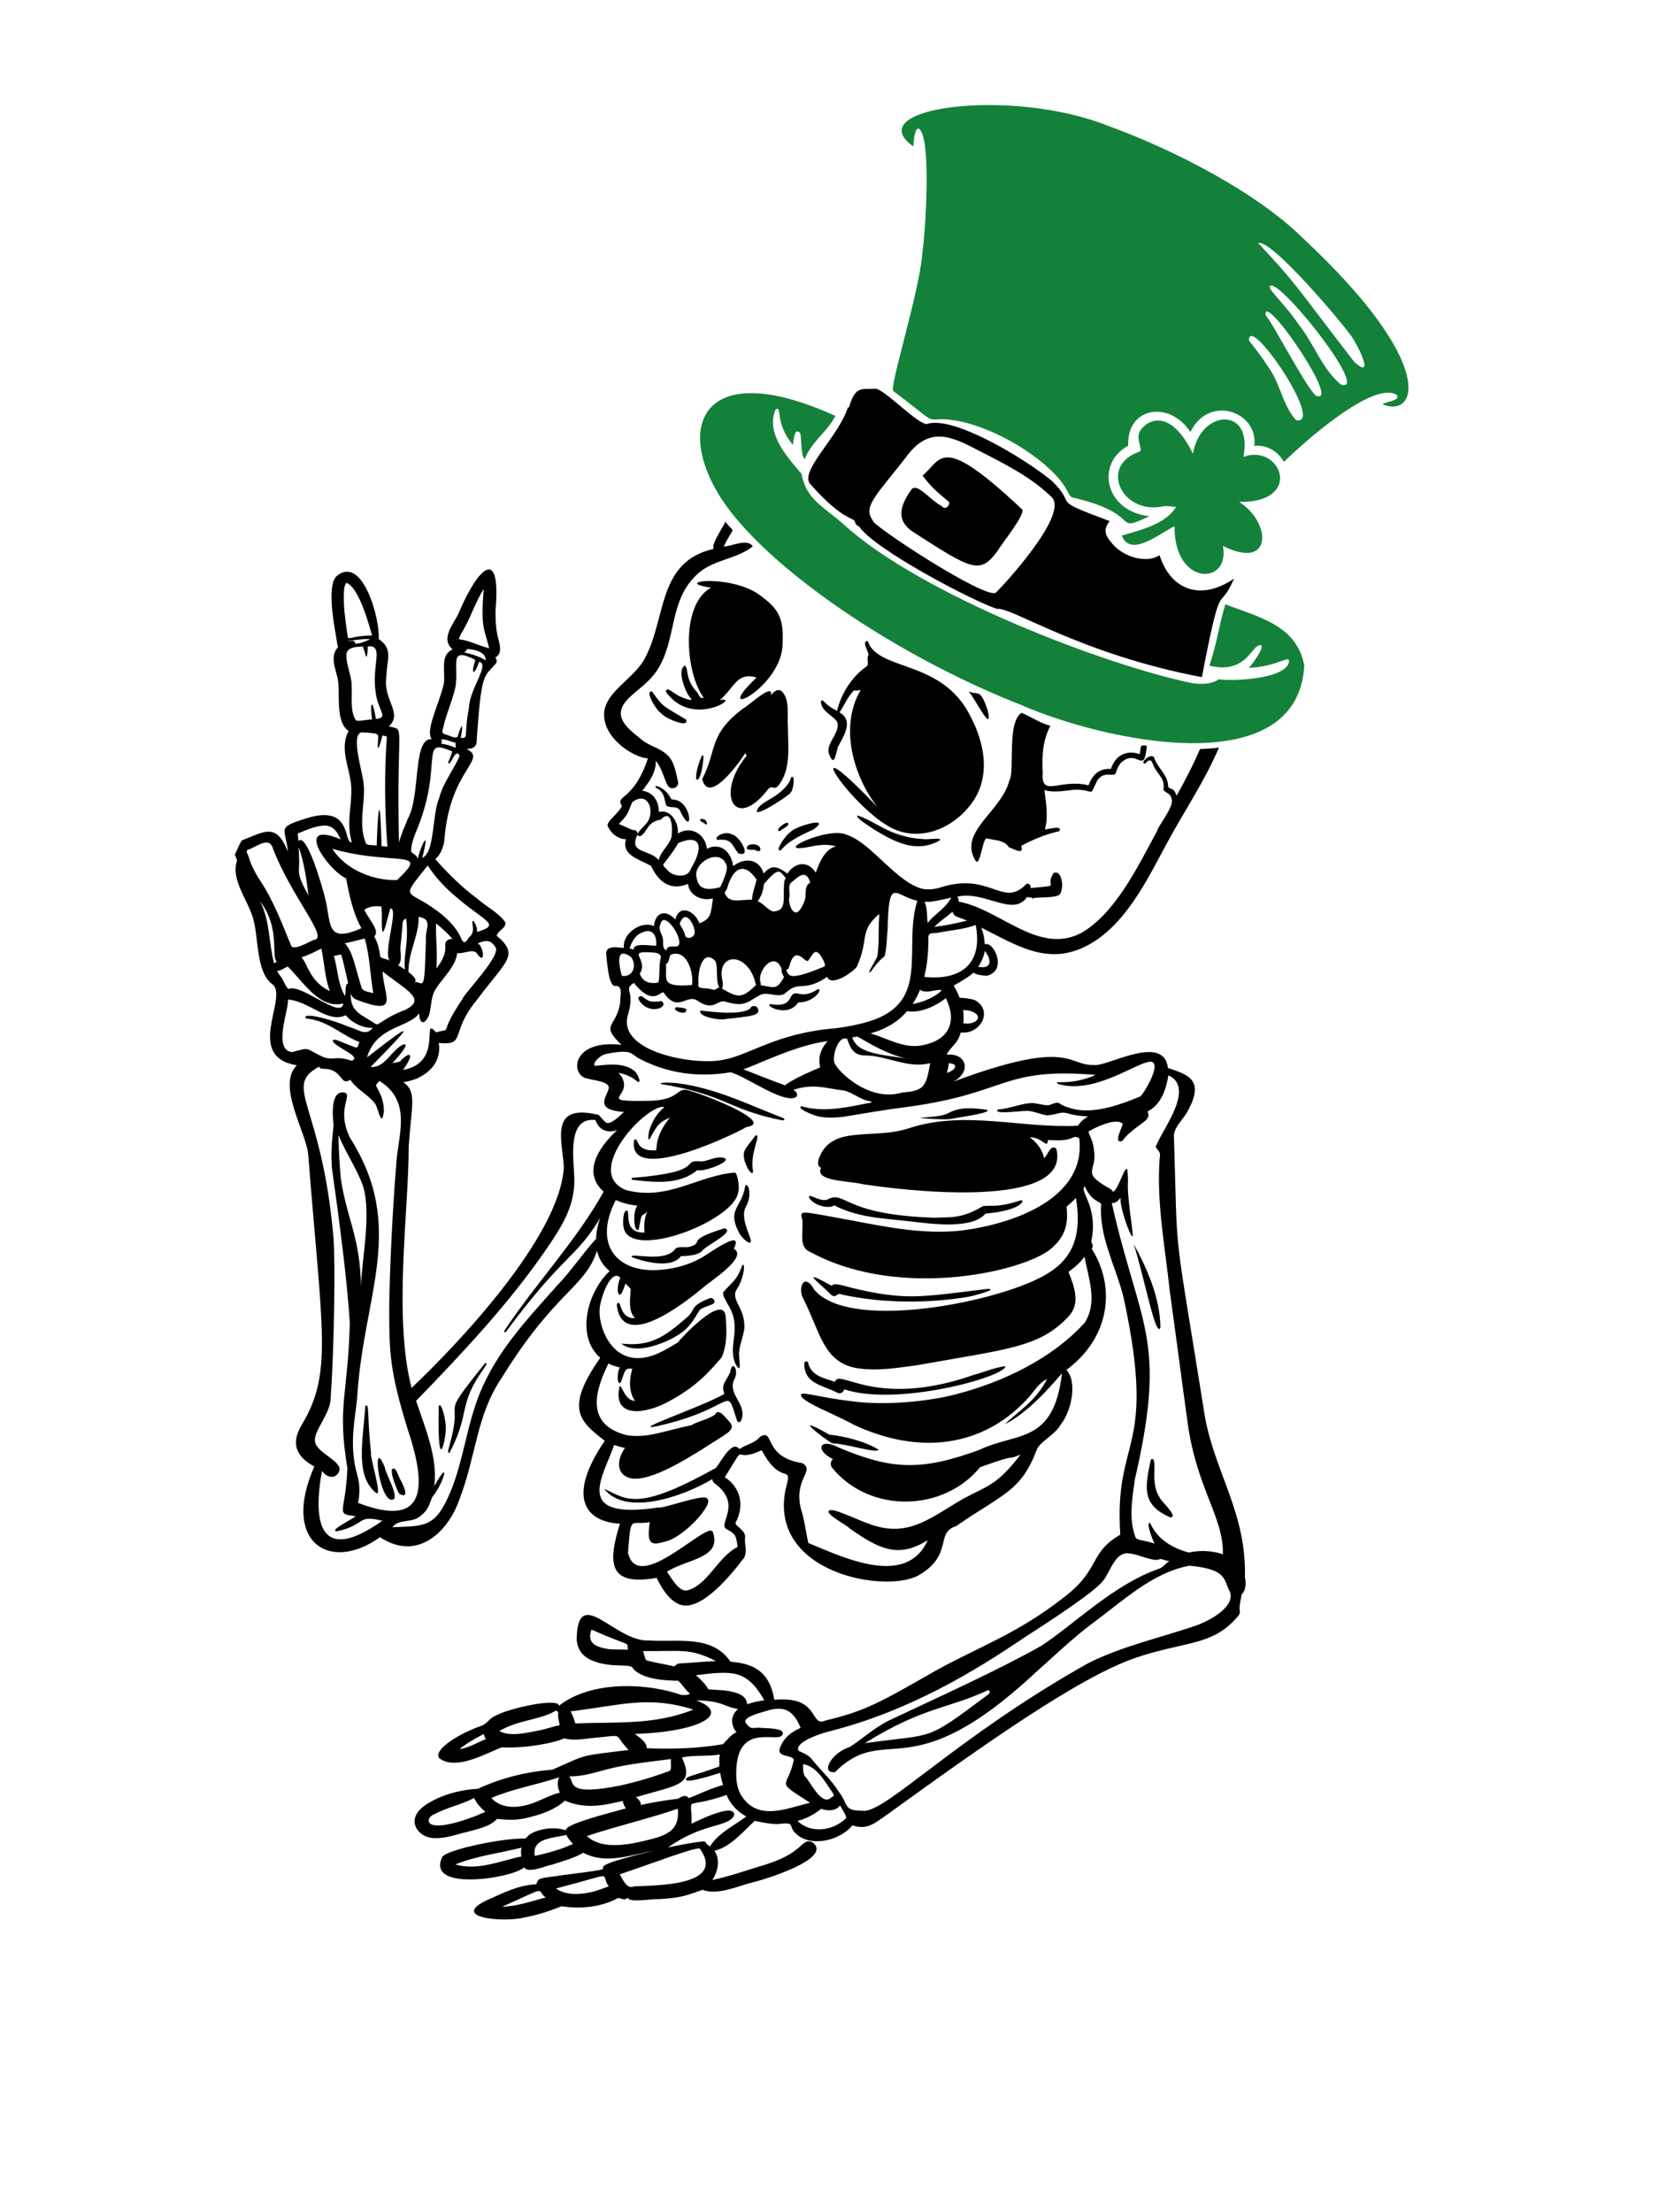
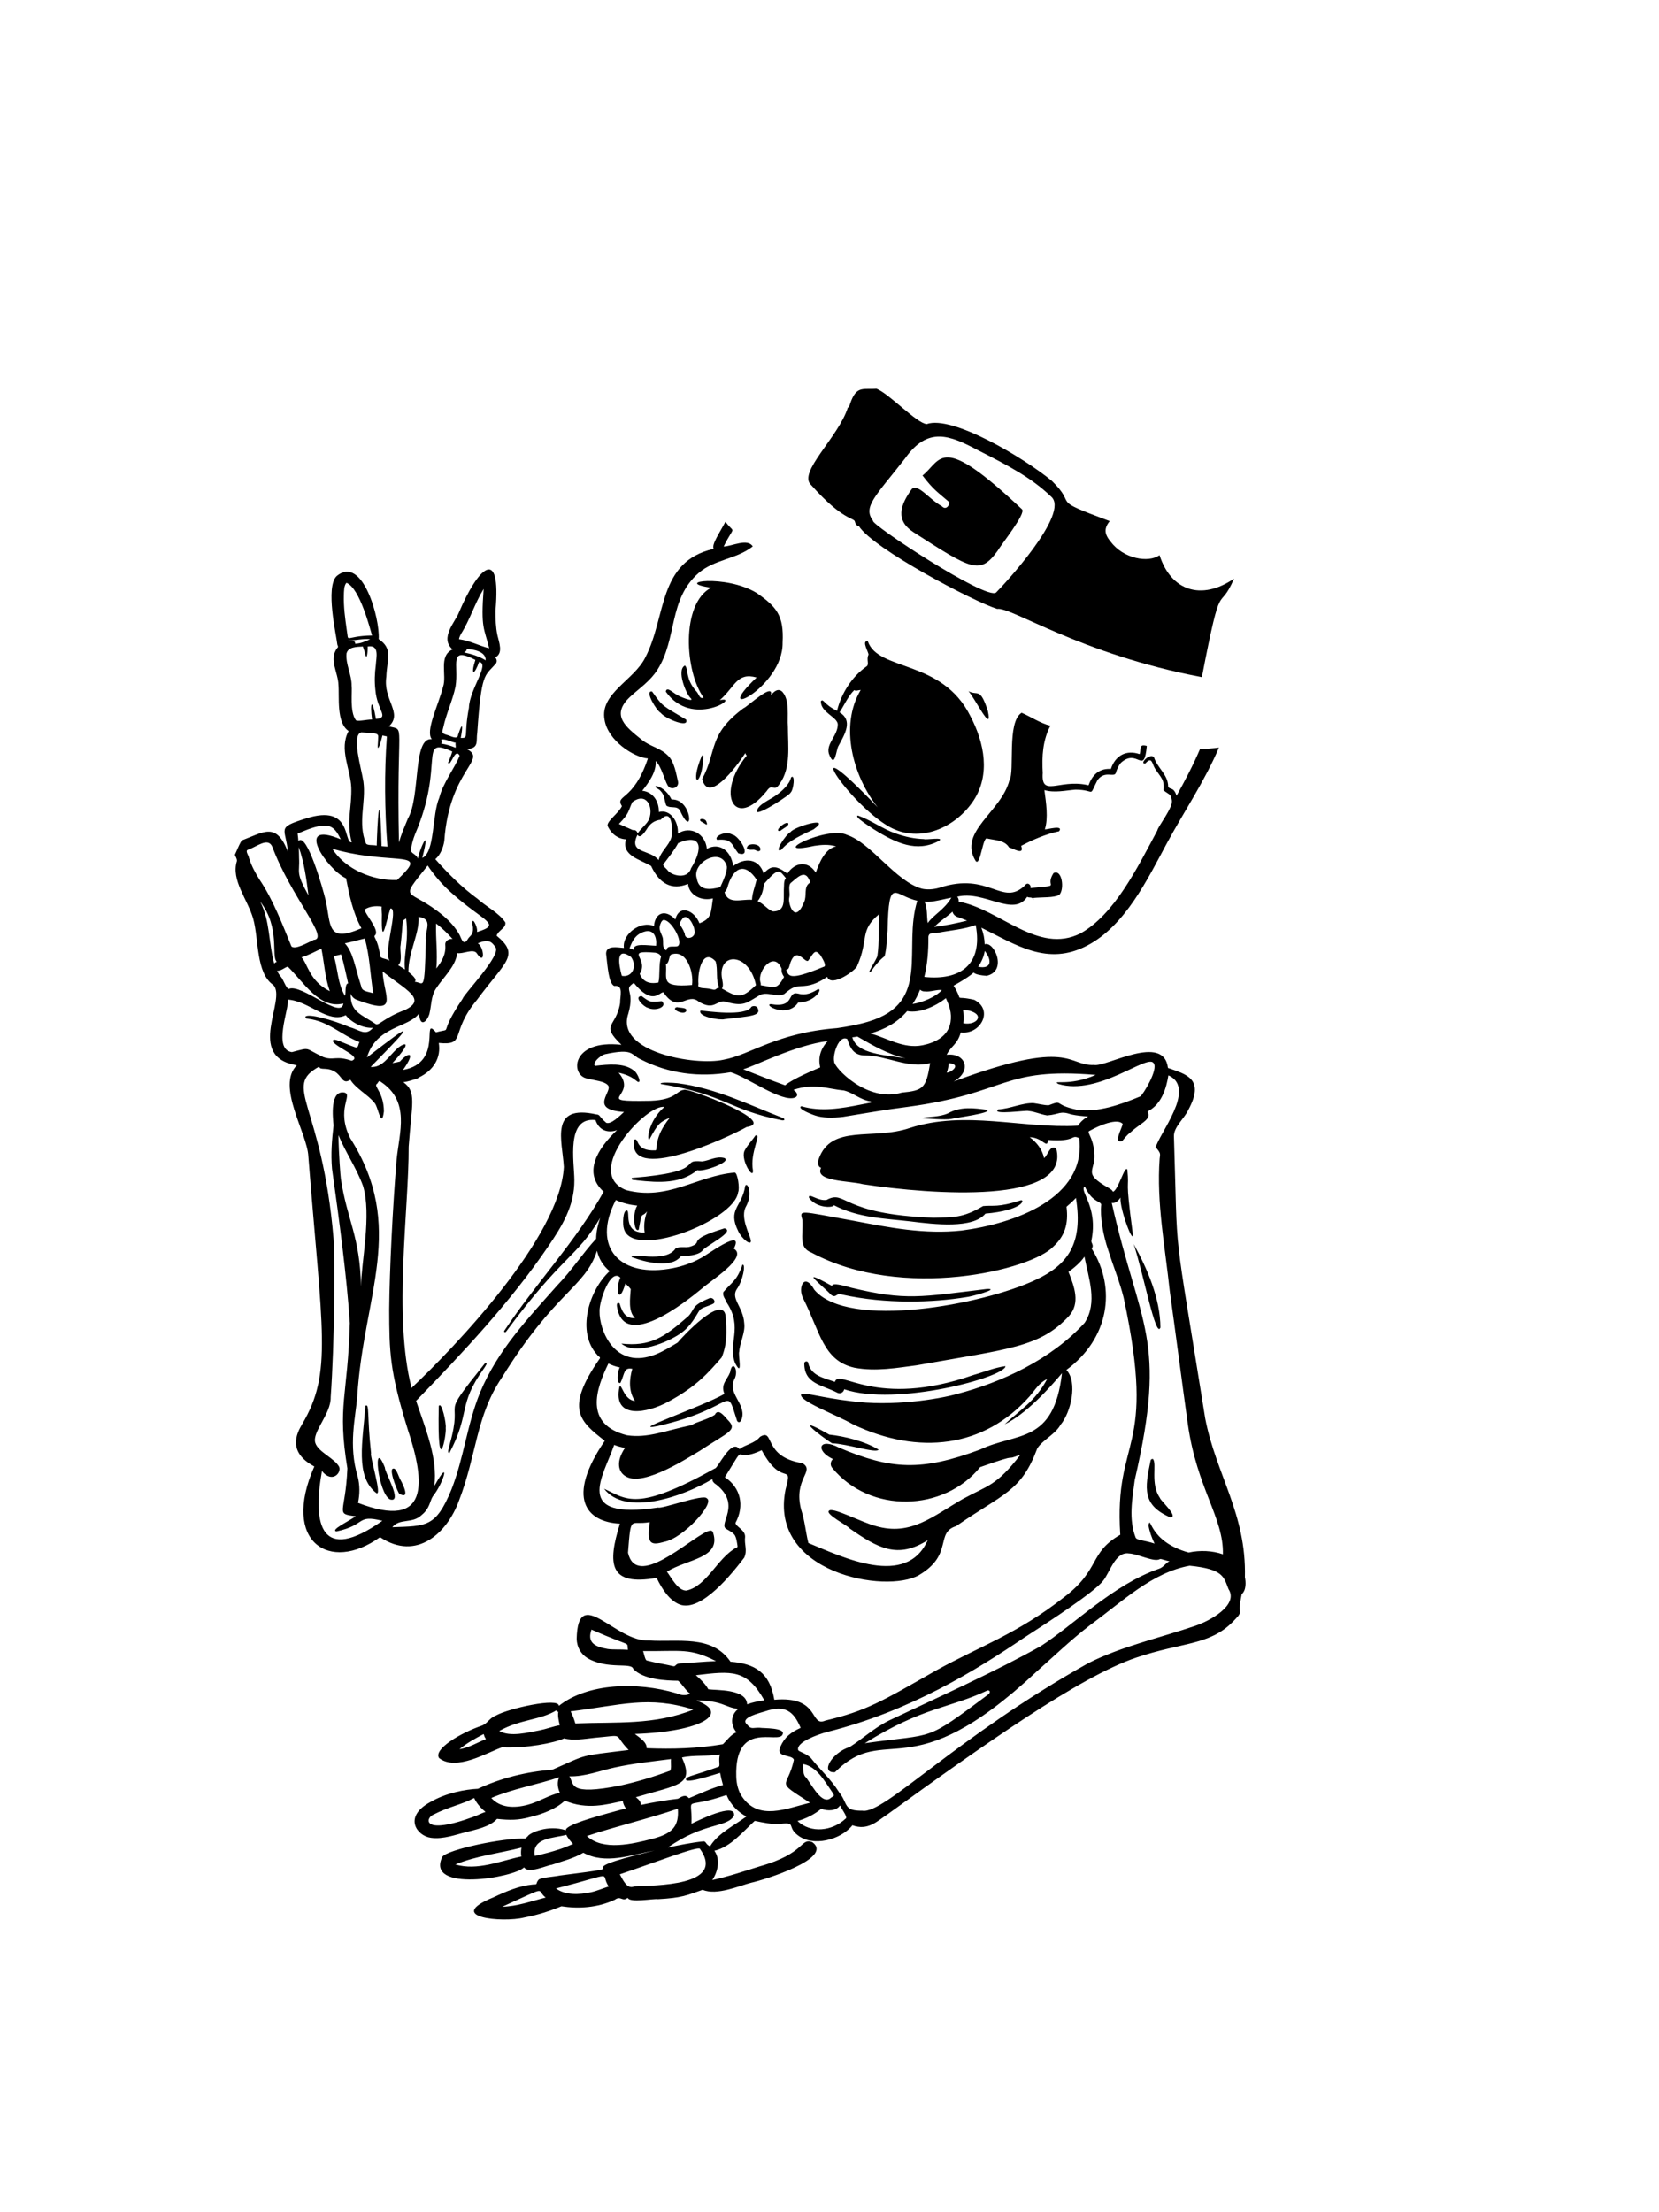
<svg xmlns="http://www.w3.org/2000/svg" version="1.1" x="0px" y="0px" viewBox="0 0 1500 2000" style="enable-background:new 0 0 1500 2000;" xml:space="preserve">
  <style type="text/css">
	.st0{fill:#14813A;}
</style>
  <g id="Layer_1">
    <path d="M893.1,642.5c4.9,22.8-12.2-12.4-17.5-17.6C884.2,629.4,886,620.9,893.1,642.5z M742.2,633.9   c-0.3,10.2,14.8,14.2,15.3,20.9c0,10.3-10.6,17.3-8.1,26.5c5.6,15.1,6.5-3.7,8.8-7.1c5.9-10.8,13.1-22.9,0.9-30.2   c4.2-6.4,7.8-14.8,13.3-20.1c1.3,1.2,3.5,0,5.8-0.1c-19.4,32.7-6.9,78,15.4,106.1c-76.1-79.8-27.3-3.8,10.5,17.6   c27.9,15.5,60.2,0.5,76.3-24c14.9-22.9,10-51.4-3.1-76.2c-25.8-51.6-83.3-40.1-92.7-67.6c-6.2-0.8,1.4,10.9,0.6,12.3   c-2.1,4.4,1.2,8.9-2,10.7c-13,9.1-22.5,24.4-26.2,39.2c-0.1,0.2-0.1,0.5,0,0.8C744.3,636.7,744.9,631.3,742.2,633.9z M835.5,758.6   c-8.8-0.3-16.9-2-26-5.2c-11.6-4.1-22.1-12-33.8-16.1c-4.3,1,13.5,11.6,14.3,12.4c20.4,12.7,38.9,21.2,58.8,10.6   C854.9,756.4,836.8,759.5,835.5,758.6z M721.8,898.3c-10.8-2.6-2.3,13.4-24.8,9.5c-7.4,0.5,15.1,13.2,24.7-1.5   c14.6,0.1,22.6-12.7,17.9-12C734,897.7,728.6,900.2,721.8,898.3z M706.3,768.4c7.4-8.9,18.9-13.6,29.3-18.6   c17.6-12.6-17.4-2.6-20.8,2.4C710.3,754.5,699.2,771.7,706.3,768.4z M715.2,702.9c-1.1,5.8-7.9,12.2-13.1,15.8   c-5.6,4.4-17.1,8.4-17.9,15.1c2.2,3.4,31.4-16.3,30.4-17C717.7,714.5,719.2,698.9,715.2,702.9z M712.5,744.1   c-2.8-1.7-13.5,8.1-7,7.1C707.6,749.1,714.4,746.4,712.5,744.1z M707.5,625.6c-3.7-3.8-7.6-0.7-10.5,3c2.9-12.6-21.9,11-24.8,11.7   c-32.3,24.1-23.6,38.4-37.3,63.9c5.4,22.8,30.6-10.4,39.1-23.5c0,0.8,0.2,1.5,1.2,2.4c-28.5,34.4-11.3,68.1,17.9,32.2   c5.7-8.4,6.3,2,12-6.9c10.2-14.5,7.3-33.9,7.3-51.2C711.6,647.5,714.3,633.5,707.5,625.6z M684.2,536.1c-28-17.2-77.2-10-41.2-4.8   c-27.7,14.6-23.7,76.4-6.8,99.4c-3.9,1.8-4.2-3.6-6.9-6c-10-11.6-6.4-19.4-10-23c-8,4,1.3,26.1,5,29.3c4.8,4.8-10.9-1.6-11.9-2.7   c-3.4-1.4-9.6-8.3-10.4-3c23.7,33.9,69.2,3.2,48.8,7.7c13.8-12,15.3-25.5,33.3-20.5c-44.1,41.9,24.2,9.5,23.5-31.5   C708.9,556.4,702.1,548.6,684.2,536.1z M679.4,910.2c-5.2,9.3-41.6,3.7-46,3.4c-2.9,5.7,18.3,9,21.7,7.8   c23.6-2.8,33.4-2.9,29.9-10.1C683.9,909.3,681.1,909.1,679.4,910.2z M676.4,764.4c-3.5,4.4,2,3.9,5.1,3.8c2.1,0.1,3.8,2.5,5.8,0.7   C688.8,763.5,680.1,762,676.4,764.4z M662,754.5c-6.2-3.8-17,2-13.5,4.8c13.8-1.3,12.8,4.4,19,12.1   C680.8,776.1,668.1,755.1,662,754.5z M634.2,742.9c2.3,0.6,6.8,5.8,4.3-0.6C636.5,739.1,630.4,740.3,634.2,742.9z M634.5,683.4   c-11.6,27.7-0.1,29.7,1.6,0.5C636.1,683.2,635.2,682.4,634.5,683.4z M612.1,910.5c-6.5,1.7,6.2,7.7,8.3,3.7   C622.1,910.6,614.3,911.3,612.1,910.5z M607.2,722.8c-2.8-5.5-7.4-10.7-13.8-12.2c-3,1,2.7,2.7,3.6,4.2c4,3.8,3.6,8.5,5.4,13.4   c3.8,3.1,9.5-0.3,12.4,4.5C627.4,760.6,626.4,721.8,607.2,722.8z M620.4,650.6c-21.8-13.2-20.4-10.8-30.8-25.4   c-7.3-1.3,4.1,17.5,7.8,19.3C601.3,649.6,623.3,658.8,620.4,650.6z M580.1,900.5c-7.7,0.4,2.3,10.1,5.7,10.6   c6.7,3.4,18.2-0.8,12.6-6C587.3,906.1,587.8,906.1,580.1,900.5z M923.7,644.4c-13.6,8.4-6,53-11,61c-7.4,28.8-46.8,46.6-30.6,72.9   c4.4,5.9,6.4-22.9,10.6-20.2c7.2,1.6,15.8,1.5,19.6,8c3.8,0.9,14.2,7.8,11-1.4c10.6-5.6,22.2-10.6,34.3-13.2   c4.3-6-10.7-1.5-12.9-1.7c3.3-10.3,1.1-24.1-0.4-35.5c9.1,2.7,19.3,0.3,28-0.4c19.2,0.1,11.5,7.8,20-8.6c6.6-9.1,14.9-2,16.6-6.5   c0.9-3.4,2.6-6.9,4.5-9.1c15.2-14,20.9,12.3,23.5-15.3c-7.5-2.1-4.9,2.7-6.5,7.4c-11.9-4.1-21.9,1-26,13.4   c-9.7-0.7-16.1,4.5-19.6,13.3c-0.6,1.7-0.4,1.7-2.7,1c-24.8-4.9-40.9,11.4-39.3-10.7c-0.9-15.1,0-29.5,6.9-42.7   C940.8,654,931.7,647.8,923.7,644.4z M731.5,1082.9c6.7,9.6,21.9,9.2,22.5,6.7c22.1,11.5,45.6,11.9,68.9,14.6   c22.4,2.8,56.7,6.8,68.1-7c33.2-2.9,35.9-12.6,32.1-12.1c-21.1,6.9-25.1,4.3-34.3,5.3c-18.6,11.1-27.4,10-44.7,10.5   c-84.6-2.9-78.9-25.7-96.7-16.1C739.4,1086.2,730.5,1077.7,731.5,1082.9z M612.6,979.3c-2.6-0.3-17-1.3-15.1,0.7   c59.1,9.7,61.1,23.4,110,32.9c1.7,0,2.2-0.5,1.1-1.9C677.5,999,647.2,983.7,612.6,979.3z M752.2,1304.8c14.4,0.6,39.9,9.4,42.2,5.8   c-12.4-7.7-31.3-12.2-44.6-13.6C714.2,1276.7,742.8,1299,752.2,1304.8z M751.4,1170.6c4.9,3.7,5.1-2.7,10-0.2   c39.3,8.7,82.1,7.3,112.3,2.3c3.2-0.1,31.3-7.7,18.8-7.4c-59.7,7.2-73.5,10.8-122.8-1.1c-22.7-6.7-14.5-0.1-18.9-2.4   C720.3,1144.9,743.6,1162.1,751.4,1170.6z M683,1026.6c-3.1,4.7-7.9,9.4-10.1,14.4c-2.8,8.5,8.3,25.8,7.9,17.3   C677.7,1042,689.2,1024.2,683,1026.6z M1125.6,1425.9c0.9,4.3,1.3,11.8-2.9,15.3c-0.7,4.5-2.6,11-1.7,15.6c0.5,3.1-2.7,5.4-6.2,9.3   c-21.5,21.7-45.6,18.3-87.8,32.6c-51.1,17.4-136.9,78.2-224.6,141.6c-9.5,6.3-17.7,15-31.7,9.9c-10.8,13.5-36,19.7-49.5,8.9   c-10.4-8,0-12.2-17.5-10c-6.6,0.1-13.1-1.2-21.3-2.9c-10.4,9.4-21.9,23.8-36.5,27c5.3,7.3,3.6,18.4-1.9,26.5   c15.3-3.4,28.8-8,42.9-12.4c41.7-11.7,36.5-26,47.5-21.9c20.1,14.6-43.7,34.2-55.2,36.7c-10.5,2.6-31,11.9-43.9,6.4   c-15,5.2-18.9,7.3-40.5,8.5c-3.7-0.7-25.8,3.6-27.2-1.3c-5,4.1-6.2-2.3-11.7,1.8c-15.9,7.4-33.1,8.2-48.3,5.9   c-10.4,4.3-21.9,8-33.7,10.2c-19.3,4.8-72.8,0-27.7-18.3c11.5-5.4,23.1-10.4,35.6-11.6c5.1-0.1,2-0.3,5-4.1   c1.8-2.3,13.8-2.8,19.4-4c82-10.4-6.7-0.6,85.7-22.6c-22.2,4.2-44.5,12.8-64.5,2c-8.6,5.1-18.8,7.6-28.6,10.9   c-4,0.3-21.2,8.5-24.9,2.3c-9.1,9.4-89.5,22.9-74-9.5c4.7-6.6,55.1-17.2,74.9-16.5c0.7-0.4,1.4-1.1,2.4-2.1   c1.8-3.1,18.4-10.6,34.4-5.4c-0.9-5.5,37.1-15,54.3-19.8c-1.4-1.9-2.5-4.3-2.8-6.7c-14.2,3-32,8.4-52.4-0.3   c-7.9,7.5-19.9,12.1-31.6,14.9c-10.2,2.8-17.9,2.9-29.7,1.6c-6.5,7.5-20.5,9.9-28.8,12.2c-7.8,1.8-19.9,6.5-31,4.9   c-12.4-1.6-25.3-18.5-1.1-32c14.8-8.7,32.3-11.8,43.6-12.3c21.3-9.9,43.8-15.4,67.4-17.3c33.1-14.4,22.3-12,68.9-17.8   c-14.9-15.3-2.2-13.5-31-11c-9,1-19.3,2.8-27.3,0.5c-8.9,4.2-34.9,9.2-56.2,8.1c-13.1,4.5-41.4,21.9-56.9,9.7   c-5.3-7.9,18.9-22.6,39.2-29.5c5.1-2.4,6.2-6.6,12.3-9c11.1-6.3,57-16.6,56.8-8.7c26.1-20.6,70.7-21.9,106.2-11.4   c4.4,1.9,8.5,2.5,12.5,0.4c-4.3-3.1-7.3-8.9-10.9-11.7c-10.9-0.1-31.7-1-40.6-10.8c-1.6-6.1-23.1,1-41.3-9.6   c-6.3-4-9.5-10.1-9.8-17.3c1.1-50.6,34.8,3,65.3,1.3c26,1.8,56.9-5.6,73.8,19.2c22,1.7,35.5,9.7,39.6,34.4   c42-3.8,31.6,25.1,46.2,18.8c36.9-8.8,50.5-17,99.9-45.2c39.7-22,73.2-32.9,115.9-66.3c33.2-25.3,22.2-40.1,50.8-56.5   c-5.8-90.4,33.5-72.6,3.1-214.1c-3.4-14-9-27.4-13.9-42.9c-4.9-14.3-7.6-30.6-6.4-41.6c-1.1-3.3-8.4-2.1-14.9-16.3   c-5.5,3.9,12.4,18.1,6,49c-0.5,2.2,2.7,4,0.3,7.3c22.7,36.2,15.4,81.4-22.9,109.6c10.5,11.2,4,38.6-5.3,49.6   c-4.8,8.7-16,13.5-21,21.3c-14.6,39.2-30.5,40.6-73.4,70.3c-19.3,6-2.2,25.8-33.6,44.3c-29.5,17.1-136.2-1.6-120.6-77.5   c6.9-25.7-3.1-0.7-21.6-35.4c-29.1,13.4-11-11.5-33.3,24.4c14.3,9.4,18,25.8,9.6,41.3c0.3,3.5,8.8,6.3,8.7,12.5   c-0.9,7.3,2.3,12.1-0.8,18.9c-10.4,13.6-38.7,49.6-58.3,42.4c-9-3.5-15.7-13.3-20.9-24.1c-43.2,7.6-44.5-12.5-33.2-49   c-30.3-1.5-49.1-23-13.7-74.9c-22.7-17.7-36.2-28.7-4.8-74c1.7-1.7-1.3-2.2-2-3.7c-19-20.5-7.7-58.3,11.2-75.7   c-6.2-5.1-9.8-11.4-11.4-18.4c-11.1,33.7-37.5,36.1-86.2,114.9c-23.3,34.5-22.6,69.8-38.7,111.2c-10.5,28.8-38.1,54.9-71.3,32.8   c-45.7,32.9-89.5,4.1-59.4-63.9c-24.4-13-16.1-29.7-11-38.3c27.6-46.4,18.1-83,5.6-242.1c-0.9-20.9-29.3-63.6-10.4-82.3   c-47.1-7.6-8.7-59.8-21.3-72.6c-15.9-10.9-12.9-41.1-18.2-60c-5-17.4-20.2-34.8-14.7-52.1c0.2-2.2-1.7-4.6-1.8-5.7   c0.7-1.3,5.3-12.9,6.7-13.1c19.7-7.5,30.7-16.5,41.2,10.4c-1.9-21.6-11.2-21.5,16.5-30.1c42-13.4,33.5,22.7,41.2,21.6   c-5-18.7,0.2-31.6-0.4-49.6c-0.7-16.9-11.3-34.6-2.4-51c-11.4-7.5-8.2-31.5-9.2-41.9c-0.3-10.9-8.8-22.9-1.2-33   c1.6-1.5,0.5-1.7,0.2-3.3c-0.7-7.5-11.2-52.2-0.5-62c23.4-19.2,39.2,38.9,37.9,57.1c13.3,8.9,7.4,18.2,6.9,34   c-3.2,21,15.3,32.9,2.3,44.9c15.4,4.1,6.7-6.9,9.1,105c2.2-7.9,5-14.1,8.1-21.7c11.6-20.1,4.2-73.7,21.6-71.7   c-6-7.4,5.8-30.3,10.2-47.4c3.6-10.5-4.4-27.9,8.6-33.8c-12-10.2,2.7-25.3,5.7-33.3c17.2-40.6,38.4-61.5,33.1-1.7   c0,7.9,0.2,14.7,1.7,22c1.5,6.7,5.6,16.6-2,20.3c1.7,1.4,1.9,4.4,0.3,5.9c-9.8,11.3-12.7,7.1-16.5,62.3c-1.2,6.9,2.1,14.3-9.6,14.5   c19.6,10-15.6,18-20.2,83.3c-0.9,5.6-3.3,12.2-8.1,16.4c11.8,13.2,23.8,25.3,38.3,35.9c8,7.2,19.1,12.4,25,21.2   c0.8,5.2-6,6.7-7.9,12c21.4,17.8,8.3,22.8-17.8,58.1c-25,30-9,41.3-34.5,38.9c2.2,12.9-4.3,25-18.8,31.6c0.1,0.1,0.2,0.2,0.3,0.2   c-4.6,1.6-9.1,3.1-13.5,3.7c12.2,8.7,7.6,19.3,4.8,58.2c0.2,56.7-14.1,153.3,2.6,218.2c39-36.8,134.5-136.3,137.7-199.8   c-1.3-23.6-13.4-57.1,29.4-47.5c3.6,0.2,1.9,1.6,9,7.6c4.3,1.5,11.5-5.7,16-9.8c-33.4-2.2-8.6-19.3-14.9-24.5   c-3.1-3.3-11.7-4-18.1-5.7c-15.7-2.3-15.5-35.7,30.7-30.5c-19.8-19.1-4.7-15.4-1.2-37.9c-0.3-5.4,3.6-16.6-5.3-15.3   c-5.1-2.2-6-17.4-7.4-29.2c0-7.9,10.3-5.6,16.1-5.2c-1.7-13,15.9-25.1,27.2-19.7c0.9-12.3,10.4-15.7,19.3-6   c3.4-14,17.2-8.5,21.8,3.4c11.4-4.3,10.2-9.7,12.2-22.5c-9.9,2.7-21.5-2.5-22.5-13.1c-14.7,6.1-26-0.2-33.4-16.2   c-10.5-6.1-27-9.5-22.7-24.1c-6.8-0.3-13-4.4-16.6-12c-1.2-4.3,10-11.5,12.9-18c-6.5-10.6,10.3-3.7,23.5-43.1   c-12.7-1-36.2-16-39.2-35c-4.4-23.9,26.8-35.7,36.9-56.4c19.2-36.8,11-86.6,61.8-98.1c-2.2-3.7,5.3-14.4,10.6-24.5   c8.8,11.8,8.5,1.9-1.6,22.4c7.5-0.2,21.5-7.7,26.3-0.1c-14.7,11.6-34.7,11.7-48.9,24c-27.6,23.9-19.2,59.5-37.4,87.7   c-6.6,10.2-15.5,16-24.3,24c-18.6,17.1-3.6,27.8,10,38.9c8.3,6.8,16.9,7.1,24.6,15.2c5.2,5.6,6.8,15.8,8.4,22.7   c1.3,5.7-6.5,8.5-9.3,3.6c-3-5.1-5.7-17.3-10.9-22.1c0.9,9.8-6.4,19.7-12.1,26.9c9.9,1.1,15.2,9.7,15,19.2   c10.3-2.8,17.9,8.5,17.2,19.5c11.4-7.4,25,0.2,26.2,13.8c11.4-6.1,22,1.8,23.8,15.6c10.6-8.1,23.3-6.8,27.6,6.7   c6.8-7.8,11.7-7.2,21.4,0.1c6.3-9.7,18.1-12.6,25.7-0.9c3.6-10.5,9-21.8,18.4-23.7c-6.7-2-13-1.5-19.7-0.5   c-44.8,9.8,12-18.6,29.5-9.9c22,7.3,43.9,42,67.6,48.6c4.4,1.1,10.3,0.8,15.6-0.7c45.6-15.2,57,17.7,77.8-2.3   c2.4-3.6,6,0.2,4.8,2.5c30.2-3,12.2,0.1,20.9-13.5c7.7-4.1,10.2,14.3,5.3,19.6c-4.9,2.8-15.1,2-23.5,2.8c0,0.6,0,1.3,0,1.9   c-0.3-3.5-4.3-1.5-5.5-3c-12.5,19.1-39-6.1-63.3,0c1.1,1.4,1.5,2.9,1.2,4.4c37.4,6.8,71.7,48.1,110.3,28.7   c30.7-17.2,51.1-58.8,69.4-93c0.5-3.6,14.6-21,13.1-27.4c-1.2-6.1-1.8-4.4-7.5-8.9c1-10.1-2.4-11.3-7.9-20   c-2.6-4.6-2.6-10.9-8.6-4.2c-5.7,0.6,3.7-9.6,7.8-5.9c3,9.9,12.8,15.8,12.9,26.6c1.5,3.5,4.8-0.2,7.6,8.4   c7.6-13.6,15-27.7,21.2-42.2c5.7-0.2,11.4-0.6,17.1-1.3c-12.8,30.2-31.9,58.3-47.2,86.7c-17.5,32.5-37.5,74.3-72,92.3   c-36,18.8-64.3-0.8-95.6-16.2c2,5.3,2.9,10.2,3,15c8.5-3.2,21,24.3,1.7,28.5c-23.4-1.8,2-8.9-29.8,8.9c10.2,16.5-1.8,8.1,18.7,12.8   c17.8,9.1,5.8,31.7-12.2,29.5c-3.3,11.3-8.5,11.7-12.8,20.2c17.3-2.1,23.2,14.9,6.3,24.2c107-39.8,102.8-13.9,127-15   c11.1,2.1,63-29.1,66.8,2.7c16.7,5.8,33.8,9.8,18.2,38.3c-3.3,7.2-12.9,15-12.8,23.3c3.8,119.1-1.6,68.4,28.3,255.3   C1099.6,1333.5,1127,1368.4,1125.6,1425.9z M870.8,913.2c0.5,3.9,0.6,8,0.2,11.9c12.3,2.3,20.4-8.1,4.1-11.7   C873.8,913.3,872.3,913.3,870.8,913.2z M567.8,1491.5c-1.8-8.2,6-1.1-33-18.2c-4,11.3,2.3,15.4,14.7,17.5   C554,1491.5,561.2,1491,567.8,1491.5z M439.4,1572.2c-1.2-1.4-1.7-3.3-2.1-4.5c-7.7,4-15.4,8.3-21.9,13.7   C423.9,1580.1,431.4,1575.5,439.4,1572.2z M506.1,1559.7c-0.9-4-2-8.5-1.3-12.1c-0.9,0-1.5-0.6-1.8-1.3   c-14.6,8.9-32.5,7.9-51.6,18.6c10,5.8,26.2,1.3,36.7-0.6C493.7,1563.2,500,1560.8,506.1,1559.7z M439,1638.1   c-4-3.2-8-7.6-10.3-12.6c-11.7,6.2-22.8,7.8-36.9,15.1c-7.2,2.9-10.8,19.4,37.2,1.6C431.8,1641.2,435.3,1639.3,439,1638.1z    M506.2,1620.7c-2.1-4.5-2.7-9.8-0.6-13.9c-20.4,6.8-41.7,10.3-61.4,18.7c8.1,8.9,20.5,9.5,33.1,6.1   C487.1,1629,496.4,1622.9,506.2,1620.7z M471.5,1670.4c-19.9,5.1-40.8,7.4-59.8,15.2c20,5.9,40.4-3.2,59.7-7.2   C470.9,1675.7,471,1673,471.5,1670.4z M518.1,1667.1c-2-2.2-4.8-5.4-6.1-8.3c-10.8,3.1-31.5,2.4-28.5,19.1   c7.8-1.7,15.4-3.7,22.9-6.2C510.2,1670.5,514.1,1668.7,518.1,1667.1z M493.4,1715.5c-9.5-7.1,4.4-11.3-39.3,8.3   C467.6,1723.5,480.2,1718.8,493.4,1715.5z M550.4,1705.5c-8.7-12.5,9.1-12.8-47.7,1.8c8.4,6.2,21,5.7,31.6,3.4   C539.5,1709.6,545,1707.2,550.4,1705.5z M856,969.8c4.3-0.3,13.7-7.6,1.9-8.6C857.6,964.1,857,967,856,969.8z M855.2,902.4   c-9.3,7.4-23.7,13.9-35,11.7c-9.2,10.8-20.6,16.6-33.2,20.2c15.5,4.3,30,14.1,47.1,10.7c11.4-2.3,23.2-8.1,25.3-20.8   C860.8,915.8,858.3,909.2,855.2,902.4z M766.1,939.4c-7.6-4.2-13.4,14.1-11.9,20.3c-0.3,5.2,29.7,37.5,61.2,28.1   c19.4-1.9,21.9-3.9,25.6-26.7c-19.3,5.5-39.5-6.9-58.9-6.9C772.1,954.2,768.8,947.9,766.1,939.4z M818.8,956.7   c-15.1-3.1-29.6-11.5-43.6-19.6c-1.5,0.3-3,0.5-4.6,0.7C774.5,951,791.8,953.3,818.8,956.7z M884.4,874c11.7,2.4,13-5.3,6-14.3   C889.5,865,887.4,869.7,884.4,874z M861.2,824.2c-5.6,5.2-11.7,8.6-16.4,13.8c10.5-1.3,19.8-3.3,29.6-5.7c-2.8-1.2-5.6-2.2-8.4-3.2   C863.2,828.2,861.7,826.3,861.2,824.2z M835.9,815.2c2.8,5.6,1.9,13.1,2.9,19.3c5.4-7.6,15.2-12.2,21.4-23   c-5.5,1.2-11,2.5-16.4,3.4C841.2,815.3,838.6,815.4,835.9,815.2z M835.7,883.2c32.1,3.4,53.3-10.8,46.5-46.9   c-11.2,4-22.4,4.7-33.9,6.9c-3.7,1-8.4-1-8.9,3.8C839.5,859.2,838.6,871.6,835.7,883.2z M831.9,894.7c-1.8,4.6-4.3,9.4-6.8,13   c8.9-1.4,21-6.4,26.5-12.6c-3.9-0.8-10.8,1.9-15.4,1.2C834.3,896.4,832.9,895.7,831.9,894.7z M747.9,883.1c-5.8,4.1-13,7.8-21,8.3   c-8,0.4-10,0.5-17.9,7.3c-6.9,3.4-15.9-3-22.6,1.3c-11.6,6.7-13.9,10.5-31.1,5.4c-7.3-1.3-9.7,8.7-23.6,0.1   c-10.3-8.6-17.9,10.7-30.9-7c-2.6-6.5-8.2,14.3-27.7-9.9c-10.1,6.7,1.3,5.5-5,27.8c-12.1,34.9,60.9,47.3,85.9,41.7   c24.7-4.4,47.3-24.2,102.7-28.6c9.8-1.4,19.6-3.2,28.5-5.9c57.4-17.3,30.8-66.2,44.2-109.3c-20.6-4.2-25.8-23.4-26.9,26.7   c-0.9,7.9-0.6,15.7-2.7,23.5c-4.8,3.7-8.5,8.3-12.2,13.6c-5.8,5.1,4.8-10.1,5.7-13.9c1.9-12.4,0.6-25.6,1.8-37.9   c-18.5,15.1-9.3,22.9-20,46.7C775,876.3,751.5,893.5,747.9,883.1z M748.4,941.2c-29.3,3.7-65.9,22.5-76.4,25.5   c12.6,4.9,25.4,10.1,37.9,14.5c6.6-5.8,27.5-14.4,31.7-16.2C739.7,957.1,741.3,948.8,748.4,941.2z M625.7,890.5   c1.7-11.2-4.7-33-19.2-27.4c-1.8,1.9-1.4,7.9-4.4,8.4C603.4,885,596.1,892.9,625.7,890.5z M652.7,893.7c14.2,8.1,17.6,9.7,30.8-3.1   c-6.1-29.5-33.6-30-30.9-7.4C653,886.5,654.6,891.2,652.7,893.7z M706.7,875.8c-6.8-16.7-21.8,1.8-19.3,11.6   c0.3,0.8,0.6,2.2,0.4,3.3c11.7,1.7,14.3,5.1,21.1-7.5C707.1,880.6,706.4,878.4,706.7,875.8z M727,815.6c2.8-5.6-0.6-13.5,4.9-17.3   c1.5-0.5,0.2-0.9,0.2-1.9c-4.1-10.7-10.7-3.5-17.3,2c-2.4,2.8-0.2,9.3-1.2,13.1C712.3,816.5,718.5,836.4,727,815.6z M710.8,876.8   c2.5,5.6,2.3,10.3,33.8-2.7c3.5-0.5-0.9-7.4-2.9-10.7c-4.8-5.6-5.8-2.3-10.7,4.8c-2.9,4.2-11.9-16.4-17.6,6.3   C713,875.9,712,876.6,710.8,876.8z M685,814.7c6,2.6,9.6,8.4,14.1,9.3c10.8-0.3,9.5-8.7,9.6-19.5c0.4-3.6-0.4-8.2,1.9-10.5   c-6-7.3-6.4-10.3-19.9,5.2C690.2,804.8,688.6,810.2,685,814.7z M655.1,806.7c3.4,11.3,15.2,6,24.8,6.8c0.3-6.4,2.8-12.1,4.2-18.2   c-10.7-16.2-21.5-11.4-26.7,8C656.6,804.9,655.8,806.1,655.1,806.7z M576.5,753.7c2.7-4.8,8.8-8.7,10.5-13.5   c4-10.7-2.6-24.6-15.3-15c-4,8.6-2.5,9.8-12.1,19.7c4.2,1.9,8.4,3.7,12.6,5.6C574.5,749.9,576.3,751.7,576.5,753.7z M607,757.2   c1.4-6.4,1-27.6-9.6-16.1c-5.5,0.5-9.9,3.6-12.8,8.8c-1.6,2.3-5.9,9-8.2,4.7c-8.5,17.6,11,12.8,19.1,23   C597.5,769.6,604.8,764.5,607,757.2z M613.2,762.2c-3.5,6.6-9,13.3-13.5,19.3c-0.6,1.5,3.1,3.9,4,5.4c3.5,4.7,18.1,8.6,21.1-1.9   C635.2,768.3,635.7,752.7,613.2,762.2z M651.2,802.1c1.8-4,6.6-13.7,6-18.9c-5.2-18.3-31.9-3.1-27.2,10.9   C631.9,805.9,642.4,804.3,651.2,802.1z M631.5,889.7c-1.3,5,5.6,2.9,12.1,4.7c4.1,1.4,3.3-1.1,6.8-1.6c-3.6-6.5-1-16.3-3.4-23.7   C635.3,856.7,630.5,878.3,631.5,889.7z M619.1,844c0.2,5.7,7,4.5,8.6,0.8c2.3-3.8-5-20.2-10.4-14.6   C612.2,836.9,615.7,834.9,619.1,844z M598.9,846.8c1.7,4.3-1.1,10.3,3.6,12.4c0.7-5.2,6.8-2.7,10.2-3.8c5.9-3.4-6.7-25.6-13.4-23.5   c-1,0.9-0.9,1-1.5,1.8C595.2,839.2,596.5,840.8,598.9,846.8z M592.5,861.3c-29.2-2.5-5.1,5-14.1,19.1c2.8,6.9,8.2,9.5,16.9,7.9   c1.6-6,0.1-16.5,2.4-23.2C597.1,862.9,595.1,861.8,592.5,861.3z M569.2,857.3c1.3,0.3,2.6,0.8,3.7,1.4c-0.7-6.4,12.3-3.9,20.3-3.7   c0.8-7.2-1.7-15.4-10.7-12.7C574.6,844.7,571.8,850.4,569.2,857.3z M570.6,865.2c-14-10-11.3,6.3-8.4,17   C571.2,884,576.7,874,570.6,865.2z M432,852.8c5.7,3.2,7.2,21.5-1.3,8.5c-3.7-3.5-11.7,1.2-17.3,0.4c-1.6,12.5-12.6,21.6-19.5,32.5   c-4.2,6.6-3.8,14.9-5.7,22.6c-2.7,8.1-8.8,11.7-9.2-0.7c-9.4,13.2-38.9,11.4-47.2,39.9c43.3-33.6,43.6-32.4,3.3,8.6   c10.7,0.9,16.2-9.6,24.1-16.7c5.6-5,15.7-8.5-4.4,13.2c2.3-0.4,4.6-0.8,6.8-1.4c7.1-8.2,15.2-10,2.8,7.6c37.3-6.6,15.8-50,29.8-34   c17.3-4.7,0,5.2,24.1-30.4c1-4.2,36-40.1,29.5-46.8C444.3,850.9,441.3,849,432,852.8z M326.7,892.1c0.6,4.4,6.6,4.4,10.8,5.9   c-2.8-16.4-3.1-33.6-7.7-49.5c-6,1.3-11.9,3.2-18,4.3C319.4,861.2,320.5,872.8,326.7,892.1z M308.4,862.8c-2.1,0.7-4.8,1.1-6.5,1.5   c3.5,11.8,3.5,25.3,10,36c1.1-2.2-0.5-10.7,2.9-11.3C312.7,880.2,311,871.2,308.4,862.8z M345.1,819.6c-5.6-0.8-11.1-0.2-15.5,2.7   c0.3,3.9,13.6,18.3,9.7,23c-2.5,2.3,1.9,1.7,4.3,18.2c-0.1,3.5,4.6,2.6,8.6,5c-5.8-7.9,8.6-48,0.8-47.2c-3.4,9.7-8.5,38.9-7.7,5.5   C345.2,824.5,344.9,821.5,345.1,819.6z M340,926c2.7,1.1,8-6.2,25.9-12.8c20.9-9.9,0.7-18.3-20-35c1.2,23.2,15.8,40.3-22.5,26   c-3.2-1-5.6-3.3-6.3-6C316.5,915.2,326.7,916.9,340,926z M360,872.6c2.3,1.4,4.2,2.6,6.2,3.9c-1.8-11.9,3.7-24.3,1-46.1   c-4.4,2.7-2.2-0.3-5,24.3C361.2,858.7,364.4,869.1,360,872.6z M369.3,878.7c1.6,1.5,8.5,6.4,5.7,8.9c8.4,0.7,8.7,11.1,10.1-37.7   c-1.2-8.8,7.2-19-6.7-21C379.5,843.7,369,861.1,369.3,878.7z M409.2,848.9c-4.6-5.1-9.4-9.8-14.9-14c-0.5,13.9,1.5,26.9,0.2,40.7   c4.9-6.3,8.9-12.8,8.1-21.6C402.3,850.7,406,848.4,409.2,848.9z M386.7,782.5c-27.4,34.5-17.6,18.7,14.6,45.8   c5.6,4.9,10,9.7,13.7,16c1.9,2.8,3.5,11.5,7.6,5.3c2.2-4.1,5.5-3.7,5-11.2c-2.4-13.2,4.7-0.8,3.7,4.2c23.1-7.1,6.4-9.1-22.1-34.5   C400.5,800.6,392.7,791.6,386.7,782.5z M422,586.8c0.1,1.5-1.3,2.5-2.5,3c6.8,1.4,14,3.7,19.6,7.2   C439.6,589.3,428.5,586.9,422,586.8z M415,577.9c9.7,1.2,18.3,6,27.3,8.2c-4.5-18.6-7.7-17.6-5-53.7c-8.1,13.1-12.4,28-20.6,40.9   C416.1,574.5,415.2,576.3,415,577.9z M403.6,664.3c3.3,0.6,10.1,5.2,10.6,0c4.3-12.9,4.4-7.8,2.4,2.9c7.7,0,2.4-0.9,7.4-27.4   c0.5-16.7,19.3-39.7,9.2-41.4c-4.4,12.5-7.9,12.4-3.4-1.8c-24.6-12.6-14.8,4.3-17.9,23.9c-2.6,12.7-8.4,24.6-11.1,37.1   C400,661.4,398.6,662.8,403.6,664.3z M398.9,672.3c4.5,0.6,8.9,2,13,3.7c0.5-1.6-0.4-3.1,0.1-4.5c-2.9-0.2-10.5-4.2-13.1-2.7   C399.6,669.9,399.7,671.3,398.9,672.3z M371.7,769.3c0.5,2.4,4.4,2.9,6.3,7c-0.3-4.4,12.4-34.5,3.8-0.7   c11.5-4.8,8.7-39.1,15.4-54.5c3.4-13.4,13.7-26.3,18.4-37.9c-4.3-7.9-8,10.6-10.5,6.4c1.4-3.1,3-7.1,3.8-10.2   c-31.4-13.9-6.3,11.2-33.6,74.7C373.4,759,371.8,764.3,371.7,769.3z M345.8,664.9c-1,4.2-5.4,19.8-4,5.1c0-7,2.8-6.9-15.2-7.9   c-9.1,2.7,0.2,32.5,2,44.7c2.5,18.8-5.4,36.8,2.3,55.8c1.2,2,7,1.1,9.7,1.9c0.5-17.8,2.7-63.2,4.4,0.5c1.7,0.2,3.5,0.3,5.3,0.4   c-2.5-32.9-2.9-66.7-0.5-99.6C348.4,665.5,347.1,665.2,345.8,664.9z M313.5,569.4c2.2,12.6-2.9,5.7,22.9,5.1   c-1.5-4.6-10.8-42.7-23.1-47.6c-2.4,2.2-2.3,8.1-2.4,11.1C310.6,548.7,312,558.8,313.5,569.4z M321.1,582c5.7-0.2,9.2-2.3,13.6-4.1   c-6.3-0.7-13.2,1-19.7,1.4c0,0.1,0,0.2,0.1,0.3c1.2-0.2,2.4-0.3,3.7-0.2C320.4,579.4,321.4,580.8,321.1,582z M321.7,651   c1.1,1.7,10.2-0.6,14.7-0.5c-2.1-15.2,0.1-20.7,3.5-0.5c12.6-1.2,1-7.7-0.5-26.2c-0.9-7.7-0.6-15,0.4-22.6   c0.3-6.6,3.7-18.6-7.4-16.7c0.3,1.3-0.4,13.1-1.9,7.8c-0.6-2.9-1.7-5.3-2.4-7.8c-5.5,0.3-13.3,0.2-14.8,6.3   c-0.9,9.9,4.8,19.3,4.6,29.1C318.7,624.9,316,643.3,321.7,651z M300.5,767.4c11.8,18.6,36.8,29,58.5,28.2   c24-22.6,10.1-17.2-26.1-21.7C321.9,772.6,311.1,770.4,300.5,767.4z M269.1,753.6c0.3,2.2,0.5,4.5,0.7,6.7   c7.6-8.2,22,42.7,24.6,53.4c5,22.4,0.8,39.3,32.4,25.5c-7.8-13.9-11.1-30.6-13.9-45.1c-16.8-7.6-48.3-53.5-4.8-35.3   c-3-5.9-6.1-12.2-14-12.4C285.9,746.3,277,750.4,269.1,753.6z M290.6,857.6c-5.2,2.5-11.8,6-18,7.9c5.7,5.8,7,21.4,25.6,30.6   C293.8,883.9,293.1,869.8,290.6,857.6z M278.9,809.5c-1.8-14.7-3.9-29.8-8.8-43.7c0.2,3.3,0.3,6.7,0.3,10   C271.2,789.4,266.9,788,278.9,809.5z M234.5,795c12.7,18.8,20.9,41,29,60.6c3.3,3.2,13.9-3,20.2-5.9c14.7-0.9-20.4-38.4-37.6-84.4   c-4-8.5-13.9,0.2-22,3c-2.7,0.9,0.8,5.1,1.1,7.6C227.5,783,230.7,788.9,234.5,795z M250.2,869.5c-5.3-5.2,3.5-30.5-15-54.5   c9.1,17.5,7.6,37.7,12.7,56.1c0,0,0.1-0.1,0.1-0.1C248.6,870.3,249.4,869.9,250.2,869.5z M253.9,883c2.1,2,4.9,11.1,7.3,11   c11.4-4.9,47.7,28.3,49.2,13.2c-21.5,5.5-36.1-19.7-50.2-33.3c-2.4,0.5-6.6,4.3-9.7,3.7C251.4,879.5,252.5,881.3,253.9,883z    M292.4,955.7c9.4,3.3,11.3-1.6,25.6,3.3c9.7-3.6-12.9-11.2-17.1-17.5c-0.1-4.3,8.5,1.4,20.8,5.5c2.7,0.5,2.2-4.3,3.5-4.8   c-16.9-6.6-28.2-19-46.9-21.2c-1.8-0.2-2.2-0.6-2.1-1.9c2.7-3,24.1,2.8,40.5,9.7c7.8,2,13.9,8.4,20.5,0.4   c-9.2,0.6-19.5-4.9-24.6-11.4c-15.9,7.9-32.9-12.8-52.2-14.1c0.8,9.2-13.9,45,3.5,47.5C281.6,946.6,274.5,947.4,292.4,955.7z    M345.7,1374.9c-23.9-6-14.3,3.9-41.6,9.6c-5.1-1.4,8.7-7.8,17.6-13.7c-19.3-2.4-9.3-1.9-7.6-43.3c-9.4-56.9,0.4-65.1,2.2-131.4   c-2.6-40.6-9.7-94-16.1-139.4c-1.2-14-0.1-26,1.4-39.3c-0.7-7.1-3.5-32.3,10-29.6c7.5,2.3-8,15,5,41.1   c51.2,80.7,12,141.8,6.4,233.7c-1.5,19.1-8.2,43.9,0.4,72.2c2,7.8,2,16,0.3,23.9c64.8,24.9,61-18.4,44.9-66.6   c-16.4-53-16.6-70-16.7-108c0.3-36.4,3.2-93.6,6.7-135.9c2.5-24.7,12.5-52.6-14.5-70.3c-1.7-1.9-2.8,2.3-3.5,2.1   c-2.8,2.3,6.4,7.7,6.5,24.8c-2.2,17.1-5.4-5.3-8.6-7.8c-5.4-7-16.8-12.8-21.7-20.8c-9.6,6.1-6.4-9.4-23.5-9.9c-2.1-0.1-4.5,0-4.7-2   c-33.7,18.3,2.6,32.6,13,155.7c1.5,21.4,0.8,94.5-2.6,143.1c0.4,15.3-17.1,31.5-13.9,41.4c2.6,8.3,17.4,13.8,21.6,21.7   c2.1,5.6-6.6,15-15.6,3.7C282.3,1378.7,290.2,1414.1,345.7,1374.9z M326.4,1163.3c0.2-21.8,9.8-65.3,1.8-91.2   c-5.7-15.8-15.8-30.3-22.2-45.9c0.3,17.5,1.8,36.7,2.2,39.6C313.7,1102.7,325.6,1117.8,326.4,1163.3z M455.9,1203.2   c28.5-42.9,64.8-80.9,89.9-125.8c-18.8-16.9-6-38.6,12.1-55.7c-0.9,0.3-1.8,0.6-2.7,0.8c-8.5,1.6-14.2-2.5-16.8-9.9   c-26.9-3.1-19.2,37.6-19.1,54.2c0.2,23.3-10.9,41.4-24,60.6c-34.2,50.2-76.6,95.2-119.1,139.1c8.6,25.5,19.7,51.8,16.5,77   c14.9-26.9,8.9-3.4-1.5,9.5c-2.6,4.2-2.6,10.7-9.9,16.6c-8.4,8.3-19.9,2.7-26.6,11.1c30.7-1.1,39.4,0.2,53.4-33.9   c11.3-28.6,14.2-59,25.9-87.7c16.1-38.9,43.5-67.2,70.1-97.3c12.4-12.7,22.8-28.8,34.9-41.9c0.1-6.1,1.5-12.8,3.7-18.9   c-21.7,36.6-33.1,32.5-85.2,103C456.8,1204.9,455.3,1204.1,455.9,1203.2z M983.8,1009.4c-5.3-0.4-10.1-0.8-15.1-1.9   c-10.8-3.6-10.5,0-21.9,0.9c-6.7-1.1-11-3.5-16.8-4c-0.9-1-33.7,4-27.6-1.4c11-0.6,22-6.1,32.1-5.7c4.2,0.5,9.7,2.1,13.8,1.9   c13.7-5.2,3.5-0.5,25.5,4.1c18.5,2.7,39.4-4.6,57.3-12.1c2.2-1.4,16.6-24.6,11.9-30.1c-5.7-8.5-49.7,29.9-86.1,18.9   c-6.6-4.2,9.3,2.6,33.8-8.2c-85.4-7.1-79.2,16.7-170.2,28.9c-19.3,2.4-38.5,5.8-58.2,9c-9.2,1.1-18.6,1.1-25.5-1.3   c-5.9-2-16.1-6.5-12.3-8.3c17.8,5.2,35.9,2.1,54.4-1.6c6.8-1.5,11.3-1.6,8.2-2.8c-9.3-1.3-15.4-7.7-24-9.8   c-14.7-1.4-26.9-6.9-45.7-0.6c3.8,2.5,4.4,5.5,1.6,6.9c-11.9,5-43.5-18.5-58.4-22.8c-28.4,4.9-56.2,1.2-81.4-11.7   c-9.2-4.2-6.1-10.2-32.2-4.6c-5.1,1.4-12,8.7-8.9,10.5c11.6-1.3,25.9-2.9,34.8,4.1c2.7,1.1,7.4,11,4.2,10.5   c-2.2-0.6-4.3-5.3-17.8-8.4c18.9,21.9-26.5,26.4,29.2,25.4c23.4-1,22.9-9.3,30.1-9.9c1.9-2.3,86,29.1,56.5,33.6   c-18.7,10.4-108.4,51.7-101.7,11.5c4.7-2.7,0,10.6,19.4,9.6c2-0.8-2-11.2,12.8-29.5c-9.1,4-10.7,5.3-18.4,19.6   c-2.8,1.6-0.8-17.2,13.5-29.3c-15.6-3.2-74.6,59.1-34.7,75.1c37.9,10,64.1-12.9,98.3-15.8c2.7,0.1,4.7,14.6,3.1,17.7   c-3.2,25.9-96.6,61.9-103.4,32.6c-1-2.6-1.1-16.3,2.8-16c3.5,0.4-3.9,20.6,16.1,19.9c-1-6-0.2-12.9,2.2-19.1   c-5.5,6.6-4.3-2-7.6,16.5c-4.2,3.4-5.9-15.1-1.3-21.7c-6.7-0.7-13.4-2.3-19.4-5.1c-22.4,43,3.9,71.2,52.1,61.5   c8.4-1.7,16.8-4.6,24.2-8.7c4.6-1.8,40.6-29.2,30.4-8.8c13.5,7.7-21.9,29.6-28.9,36.1c-15.8,13-70,55.7-76.6,17   c-0.6-2.5-0.2-5.1,2.2-3.6c2.8,9.6,6.4,13.6,14,13.3c-6.5-6.1-4.4-18-3.9-26.4l-0.1,0.1c-1.3-1.9-3.2-3.6-4.8-4.9   c-5.7,20-9.5,5.6-4.5-5.4c-8.8-9-19.1,20.8-18.8,30.2c-0.5,17,13.7,54.3,51.4,38.9c6.7-2.8,12.8-6.6,19.2-10.4   c4.1-5.2,40.1-43.5,43.3-24.6c1.3,14.7,1.4,26.3-3.5,38c-11.8,13.6-22.5,26.1-47.8,39.8c-19.4,10.8-51,16.7-44.6-13.3   c2-3.4,3.8,12,14,12.9c-5.7-8.5-5.3-19.3-2.4-29.1c-8-1.5-6.7,4.4-10.7,12.7c-3.9,1.8-2.6-11.3-0.6-13.9c-3.7-0.8-7.2-2-10.3-3.6   c-11.1,22.8-22.5,55.1,16.9,64.9c18.6,2.8,34.3-4.2,58.5-9.2c3.1-2.6,14.3-5,20.8-9.3c2.8-5.8,7.6-0.2,11.4,4.3   c9.9,9.7,1.3,10.8-25.2,28.4c-8.6,4.9-50.1,32.4-66.2,23.2c-7.6-3.9-9.5-13.8-1.2-26c-3.5-0.6-6.7-1.5-9.8-2.7   c-9.6,28.4-38.7,68.3,39.8,56.6c2.9,1.6,41.3-12.6,44-8.3c7.8,4.1-21.5,36.3-38.5,39.3c-12.9,3.8-15.8,1.4-13.1-17.8   c-18,3.3-16.9-7.8-19.7,27.7c7.6,32.9,53.8-11,71.3-19.1c2.7-1,4.9-1.8,5.7,1.1c7.3,23.1-22.9,23.4-41.8,35.1   c4,5.4,10,17.3,17.6,17.1c18.6-4,27.8-29.2,44.9-38.7c2.1-0.4,1.2-1.8,1-3.9c-1.4-8.4-2.1-8.7-10.1-13.3c-6.8-4.7,14-21.7-8.6-39.8   c-2.3-1.5-3.8-3-3.7-5.1c-27.9,16.6-79,33.6-97.9,8.7c20.5,9.5,29.3,21.2,100.1-18.3c2.4,0.7,14.8-27.7,22.2-17.5   c6-4.3,13.6-5,18.7-11.1c13.5-8.3,1.9,18.1,38.3,23.8c12,7.4-8.6,13.8-1.1,42.2c3.1,9,4.2,20.8,6.5,30   c31.3,12.8,88.6,40.9,107.9-2.6c-27.2,17.3-45,7.3-71-10.9c-0.5-1.7-21.9-12.7-18.3-15.6c2.8-3.9,28.9,10.2,42.5,13.8   c31.4,9.1,51.1-8.7,78.5-24.5c22.5-12.3,30.3-11.6,52.2-40.1c-17.6,6.8,4.1-3.1-36.5,11.3c-32.6,40.2-99.3,42.6-133.8,0.6   c-2.1-2.5-1.4-6.1,0.7-7.9c-16.1-7.5-13-20,5.8-10.2c46.8,19.7,74,21.4,127.3,1.6c32.9-15.8,66.6-4.6,74-69   c-12.8,15.2-32.8,36.9-51.8,46.2c13.7-13,27.6-20.6,38.4-41c-7.4,3.6-10.6,9.5-15.8,15.6c-41.2,46.7-100.4,53.5-159.6,25.5   c-15.6-9-49.7-21.3-47-27.3c2-2.2,18.7,3.2,44.7,6.2c37.4,5.2,80-1.8,96.4-6.5c39.1-10.2,84.5-30.6,115.2-64.3   c12-18.5,3.5-40.3-0.2-59.8c-3.5,5.3-9.6,10.3-14.4,13.8c5.4,13.6,10.8,28.3,0.4,39.9c-26.4,28.4-54.2,29.6-137.6,44.5   c-17.1,2.2-37,5.9-56.4,2.2c-28.4-6.4-31-32.6-46.4-62.8c-4.9-9.3,0.9-24.1,10.2-7.6c30.8,36.3,153,13.3,200.1-9   c28.6-13.3,43.2-32.4,36.4-74.1c-2.7,2.9-5.5,5.5-8.5,8c1.9,15.5-1.5,26.4-11.9,36c-19.6,21-136.1,49.7-218.6,5.5   c-11.8-4.6-7.6-14.6-8.3-29.5c-2.7-9.7-3.2-8.2,45.9,0.6c32.5,6.2,64.4,12.5,98,8.9c47.4-6.1,112.9-29.1,106.4-83.5   c-7.9-3.8-2.2,3.6-28.2,1.6c-0.9,8.9-4.4-2.3-16.6-2.5c6.5,4.8,11.4,11.1,13,18.9c3.4-2.3,5.3-12.6,11-8.7   c13.3,50.8-111.8,41.9-174.9,32.3c-11.4-3.1-44.2-2.3-37.7-14.8c-2.8-0.9-3.2-4-2.3-7.6c11.2-32.5,49-17,82.4-28.4   c50.4-16.3,101.6,0.7,152.2-2.1C977,1014,980.2,1011.4,983.8,1009.4z M1026.8,1390.1c1.2,2.5,7.3,2.2,17.1,5.4   c-2.6-5.3-4.7-11.3-5.5-16.6c2.4-10.1-0.4,14.5,36.3,24.7c10.1-2.2,21.4-1.8,31,1.6c0.8-33.1-23.4-59.2-31.7-117.6   c-5.6-40-10.8-80.8-16.4-120.8c-4.2-39.6-12-79.2-9.1-119.3c0.6-4.7,1.1-4.8-3.7-10.5c4.8-11.5,13.4-23.1,18.7-37.6   c4-11.5,4.1-22.3-7.1-27.2c-1.8,11.1-5.8,25.8-18.4,32.4c-1.2,1,1.6,2.2-0.1,5.6c-1.9,4.1-8.7,6.9-16.4,14.1   c-2.9,2.1-4.8,4.9-6.9,7.3c-8.3,2.5-0.3-11.3,0.5-15.5c-4.7-5.6-21.2,1.3-30,6.3c-3,1,3.1,5.6,4.1,18.2   c2.8,18.6-12.3,18.9,13.2,33.4c1.9,1,3.2,2,3.9,3.4c4.8-1.2,10.8-24.8,13-19.9c2,20.5-2.4,3,4.8,57c1.7,13.9-11.9-21.3-11-31.8   c-1.9,2.9-4.7,5.5-7.9,4.8c25.5,113.3,50.6,121.8,20.8,250.4C1023.7,1355.3,1020.3,1373.3,1026.8,1390.1z M629.2,1514.5   c4.5,4,8.8,8.1,11.2,12.7c6.8,1.1,34.6-0.6,35.1,13.6c4.9-1.8,10.2-2.9,15.6-3.6C675.1,1509.1,662,1510.5,629.2,1514.5z    M667.4,1545c-12.3-1.5-13.6-7.5-37.9-7.7c31.8,11.6,4.7,28.3-55.5,30.3c4.3,3.4,10.9,7.3,10.7,12.9c23.4,0.9,45.7,0.3,68.9-3.6   c3.5-3.3,7.2-8.8,12.3-10.8C660.5,1559.5,660.3,1550.8,667.4,1545z M579.4,1631.8c11.3-2.4,22.3-4.3,33.5-5.6   c3.5-1.9,6.8-4.4,10-0.5c10.1-4.1,19.9-9,30.8-11.9c-1-3.5-1.9-7.2-2.6-11c-1.4,0.2-33,11.1-30.8,5.4c1.2-2.5,7.1-2.9,29.4-10.9   c1.8-0.7-0.3-5.6,1.2-11.1c-11.2,1.9-23.8,0.3-34.3,2.7c11.3,25.1-2.5,24.3-41.7,35.9C577.3,1626.6,579.6,1628.8,579.4,1631.8z    M647.4,1501.8c-23.7-12.1-31.2-8.8-66-9.1c0.9,1.8,1.8,8.8,3.8,8.6c8.3,2.2,15.8,3.2,23.8,5.1c2.3,0.2,1.5-2.4,6.3-2.6   C625,1503.4,636.3,1502.1,647.4,1501.8z M626.9,1545.6c-40.5-12.9-65.4-4-111,1.6c1.8,3.2,3.3,7.5,4.3,10.9   C557.3,1556.6,591.7,1559.8,626.9,1545.6z M604.9,1601.2c2.8,0,1.4-6.8,1.8-10.9c-17,2.2-33.9,3.9-50.8,7.6   c-13.1,2.8-27.4,8.5-41.1,8c4.6,7-1.6,17.8,46.2,8.3C576.2,1610.8,590,1606.7,604.9,1601.2z M612.9,1635.2   c-27,9.2-55.2,15.7-82.3,24.7c14.8,13.7,41.2,7.2,59.8,2.4C608.4,1657.5,614,1650.8,612.9,1635.2z M632.9,1671.5   c-1.4-2.9-41.8,12.7-72.5,23c2.5,4.4,6.5,14,13,10.9C592.2,1704.4,656.7,1705.3,632.9,1671.5z M674.8,1642.3   c-7.8-4.3-14.2-10.7-17.9-19.5c-40.9,14.1-30.7-1.6-31.7,26c4-1.9,40.4-20.3,38.5-7.3c-6.5,11.1-27.1,5.8-59.7,28.7   c10.6-2.1,21.2-4.4,32.2-5.5c2.5,0.2,1.6,2.7,6,4.6c0-0.3,0.2-0.6,0.4-1C649.7,1657.3,664,1650.2,674.8,1642.3z M732.4,1629.8   c-32.8-21.2-20.4-11.7-14.6-38.8c-1.7-5.3-16.8-1.4-12.2-11.9c3.6-8.3,9.3-13,18.3-17c-6.3-15-14-21.1-32.3-14.9   c-3.6,1.3-23.3,5.5-16.2,11.8c3.8,4.8,4.8,2.8,11.5,3c2.7,0.6,24-0.3,20.6,6.2c-3.7,8.9-43.4-13.9-41.8,38.1   c0.2,6.5,1.8,13.1,5.3,18.1C686.1,1646.4,710.9,1635,732.4,1629.8z M727.8,1606c4.1,3.3,13.8,25.2,22.4,20.2   c3.5-3.2,5.6-1.4,1.5-7.1c-6.7-9.7-13.3-21.9-25.5-24.3C726,1599,726.1,1603.3,727.8,1606z M759.6,1632.2   c-3.5,5.1-11.1,5.3-17.1,3.1c-6.1,5-13.4,8.8-21.4,11c12,11.6,31.7,9,43.3-2C767.1,1643.4,761.5,1636.5,759.6,1632.2z    M1110.8,1436.7c-4.4-10.9-4.3-18.1-35.2-21.2c-33.9,6.2-60.3,32-90.1,53.8c-17.9,13.8-32.8,28.3-49,42.6   c-115.2,107.5-135,43.8-181.6,90.3c-13.7,1-2.8-17.8,13.4-22.8c11.9-7.6,21.9-17.2,35.6-24c45.3-21.4,97.9-45.1,137.3-67.3   c29.2-18.8,65.7-55.8,106.9-69.9c4-1.4,5.8-5.1,9.3-6.8c-3.2-0.3-7-2.2-8.6-1.9c-5.2,3.2-20-4.8-28.1-5.1   c-12.4-1.8-17.2,17.3-23.3,24.7c-7.9,10.3-48.3,36.6-71.3,51.4c-43.3,29.3-103.3,66.6-178.3,85.3c-9.1,2.5-27.5,9.2-26.2,16   c-0.2,1.8,6.7,2.8,11.5,7.5c8.6,11,18.2,19.1,25.5,30.9c8.4,10.4,3.6,17.1,21.1,16.8c19.6,3.5,83.4-65.6,204.1-133.3   c30.2-15.3,64.5-22.8,96.8-33.8C1094,1465.4,1120.1,1451.1,1110.8,1436.7z M892.9,1528.2c-34.9,16.5-58,14.7-111,47.8   c65.7-9.3,52.8-0.3,112.3-44.6C895.7,1529.1,894.8,1528.2,892.9,1528.2z M892.2,1003.3c-11-1.4-23.6-3.3-35,3.2   c-8.2,3.6-17.1,2.8-25.4,4.4c7.4,0.3,22.1,1.7,28.1,0.7C862.7,1010.7,898.6,1006.1,892.2,1003.3z M1058.1,1371.8   c8.3,0.1-9.3-15.7-9.3-17.5c-9-12.9-2.5-31.1-6.4-35.3c-1.3-0.1-2.1,0.6-2.2,2C1035,1345.7,1032.7,1360.8,1058.1,1371.8z    M1049.2,1200.2c-0.1-26.2-12-53.5-24.2-75.5C1033.5,1149.8,1045,1211.2,1049.2,1200.2z M757,1259.1c2.8,1.5,5.7-0.3,6.3-3.1   c47,15.9,145.4-11,145.8-20.9c-9.7,1.2-19.3,5.3-28.7,7.9c-89.2,31.2-121.9-6.6-125.5,6.3c-10.3-3.6-21.8-5.6-24.2-17.3   c-0.4-1.9-3.5-1.4-3.5,0.5C727.1,1251.2,743.2,1251.9,757,1259.1z M654.8,1046.9c-7.3-1.9-13.5,2.4-20,3.1c-22-2,6.9,9.3-63.4,14.9   c-1.6,2.5,3.3,1.7,4.4,2.2c20.6,2.3,39.6,3.1,54.7-9.2C636,1059.8,662.5,1050,654.8,1046.9z M438.4,1232.6   c-43.5,54.4-18.4,26.2-31.8,73.2c-0.3,2.3-2.8,7.8-0.3,7.9c19.5-37,7.1-42.9,31.3-76.6C438.4,1235.8,441.9,1231.3,438.4,1232.6z    M396.7,1271.2c-1.5,70.1,7.3,25.6,6.3,19.7C403.7,1287.2,399.3,1266.3,396.7,1271.2z M655,1110.5c-36.1,11.1-17.7,12.2-30.8,16.5   c-4.2,1.4-9.3-0.5-13.3,1.6c-9.1,14.1-42.3,3.1-39.7,7.9c11.2,4.3,36,10.9,44.5-0.9c4.7,0,15-0.4,19.2-4.7   C637.1,1126.7,665.8,1113.2,655,1110.5z M641.2,1173.8c-16.6,6.8-12.5,9.3-18.7,16c-22.3,19.6-34.6,27.7-60.7,24.9   c13.1,11.1,42.2-1.3,53.2-9c10-6.5,15-17.7,17.6-21.2c1.9-2.7,10.8-4.3,13-6.4C647.1,1176.1,644.5,1172.4,641.2,1173.8z    M666.1,1165.6c5.5-7.4,8.5-23.2,5.2-22.2c-5.2,15-9.7,15.6-17.3,24.8c-0.9,3.5,2,6.4,3.2,9.6c15.1,22.9,0.2,37.1,7.6,54.8   c7.2,13.5,2.3-8.4,3.6-10.7c0.4-7.9,5.7-17.4,4.5-25.7C672,1181.6,660.6,1174.2,666.1,1165.6z M664.2,1246.6   c4-8.2-2.1-17.9-4.1-5.9c-2.6,6.7-8.8,10.9-5.1,19.5c-19.9,11.5-87.9,34.5-60.6,29.1c72.8-16.5,60.8-39.4,72.1-4.6   c2.3,2.8,4-0.7,4.5-3.1C674,1268.5,657.2,1259.3,664.2,1246.6z M674.7,1090.4c6-11.3,1.1-22.4-0.9-18.3c-2.9,19.4-16.3,20.9-6.3,41   c3.2,6.9,12,13.9,11.4,8.4C678.1,1116.1,668.7,1100.4,674.7,1090.4z M361.1,1350.5c10.3,5.7,3-9,1.2-12.2   c-2.3-3.7-4.1-12.5-7.5-10.3C352,1330.5,360,1350,361.1,1350.5z M352.7,1355.6c11.9,3.3-5.1-24.9-4.7-28.8   C336.6,1298,341.6,1350.2,352.7,1355.6z M335.5,1313.9c-3.8-34.6-1.2-45.3-5.1-43c-2.4,32.5-9.5,63.7,9.8,78.9   C345.9,1353.4,334.2,1316.4,335.5,1313.9z" />
  </g>
  <g id="Layer_4">
    <path d="M824.5,442c6-4.7,15.1,9,27.1,15.7c4.7,4.9,8.3-4,6-4.3c-8.6-7.5-13.6-10.4-23.5-23.5c17.7-14.3,15.6-39.5,90,30.6   c3.7,3.8-19,32-22.2,37.6c-15.9,21.8-23.3,16.9-76.2-17.1C809.8,470.6,813.5,457,824.5,442z M766.7,368.1c0.3,0.2,0.5,0.3,0.8,0.5   c6.1-20.8,11.7-16.2,24.9-17.2c11.1,4.1,36.5,31.4,45.5,32c22.9-8.3,87.6,30.3,113.1,51.3c24.8,24.1-4.6,15.2,52.3,36.4   c-4.7,6.2-5.4,11,0.8,18.5c0,0,0,0,0,0c0.1,0.2,0.2,0.2,0.2,0.2c11.4,15.3,34.1,19.4,44.1,12.1c10.3,32.1,37.7,41.5,67.4,21.2   c-14.6,33.4-10.8-6-29.1,89.1c-110.1-20.8-172.7-63.9-185.1-61.7c-21-6.5-112-54.3-125-74.8c-1.9-0.2-3.2-2.1-3.6-3.9   c-0.4-4-10.3-0.4-39.5-33.2C720.6,427.4,758.4,395.2,766.7,368.1z M789.3,470.7c-3.1,2.8,102.6,72.3,111.3,65   c5.3-5.2,67.9-72,49.6-86.9C932.7,432,911.8,421,884,406.9c-25.2-13.3-45-21.8-65.8,7.7C791.6,448.6,779.9,458.3,789.3,470.7z" />
  </g>
  <g id="Layer_2">
-     <path class="st0" d="M1179.3,601.8c-6.3,107.5-183.1,67.6-256.6,35.3c-100.1-39.4-202.7-105.8-253.4-164   c-64.6-72.7-47.1-157.5,86-97.1c-7.1,14.3-21.7,23.3-27.6,38.9c-3.5-2-2.7-14.4-4.1-23.2c-5.4-6.3-6.1,6.9-6.7,10.5   c-17.2-20.8-9.1-35.2-15.5-32.2c-9.3,20.8,9,41.8,23.2,58.2c4.5,23.6,19.3,29.2,38.1,45.8c70.3,64.2,237.9,127.8,315.6,143.7   c8.2,1.1,17.3,0.9,23.5-3.5c12.4,1.5,56.4,0.3,63.2-14.1c2.8-10.3-7.2,2.3-35.9,3.7c1.2-0.8,15-18.7,10.9-20.6   c-8.5-1-12.3,26.9-46.6,18.6c6.4-17.8,9.1-38,14.5-55.5C1138.2,558.1,1172.5,565.1,1179.3,601.8z M1250,365.5   c2.6-2.4,16.9-3.3,12.9-8.5c-21.4-13.2-84.4,43.3-102,60.5c-5.9-10.1-16-15.5-26.8-14.4c3.9-30.8-41-47.1-57.8-12.5   c-18.6-28.9-57.8-22.8-56.2,12.3c-29.7,16.1-21.4,59.3,19.2,63.8c-34.9,16.3-3.8-1.8-69.9-17c-1.8-0.9-2.7-2.6-4.2-5.4   c-13.1-27-73.1-65-114.2-65.3c-13.8,0.4-5.1,3.2-43.1-25.3c-5.1,0.1,22.7-87.3,25.8-122.5c3.4-25.1,5.8-74.4,2.7-98.3   c-1.7-16.9-9.2-26.7-10.6-0.5C776,97,914,79,1001.2,113.5c63.1,22.9,135.7,61.4,176.2,101.2C1301.5,330.3,1280.7,378.5,1250,365.5z    M1129.3,308c6.2,7.7,11.7,14.8,16.7,22.8c11.5,14.7,13.3,35.6,26,49.1C1198.7,385,1128.4,281.9,1129.3,308z M1144.4,282.8   c-0.5,0.8-0.3,1.4,1,3.6c0.2,0.3,0.4,0.6,0.6,1c2.5,1,36,64.7,43.8,70.3C1213.1,367,1147.2,270.2,1144.4,282.8z M1150,258.2   c-8.2-0.1,9.9,13.8,24.2,35.2c13.7,16.9,21.2,40.4,38.4,54.4C1238.1,355.4,1164.6,261.2,1150,258.2z M1219.1,300.4   c-2.1-3.9-69.2-84.8-81.5-80.6c34.7,36.6,37.2,43.2,86.9,107.4C1244.8,345.6,1226,307.6,1219.1,300.4z" />
-   </g>
+     </g>
  <g id="Layer_3">
-     <path class="st0" d="M1063.4,458.3c-2.8-0.1-8.9-1.3-11.7-0.5c-37,7.9-59-36.7-21.2-49.6c2.8-1.2-3-10.9-0.5-16.8   c2.1-7,25.1-29.1,48.6,18.8c6.9-40.7,54.9-42.9,45.6,2.9c33.4-12.8,55.5,41.4-3.8,40.7c29.1,18.3,30.8,62.4-14.7,39.8   c7,35.9-44.4,36.6-43.7-17.8c-9.7,3.6-39.9,29.9-47.7,8.4C1032.3,478.8,1053.6,474,1063.4,458.3z" />
-   </g>
+     </g>
</svg>